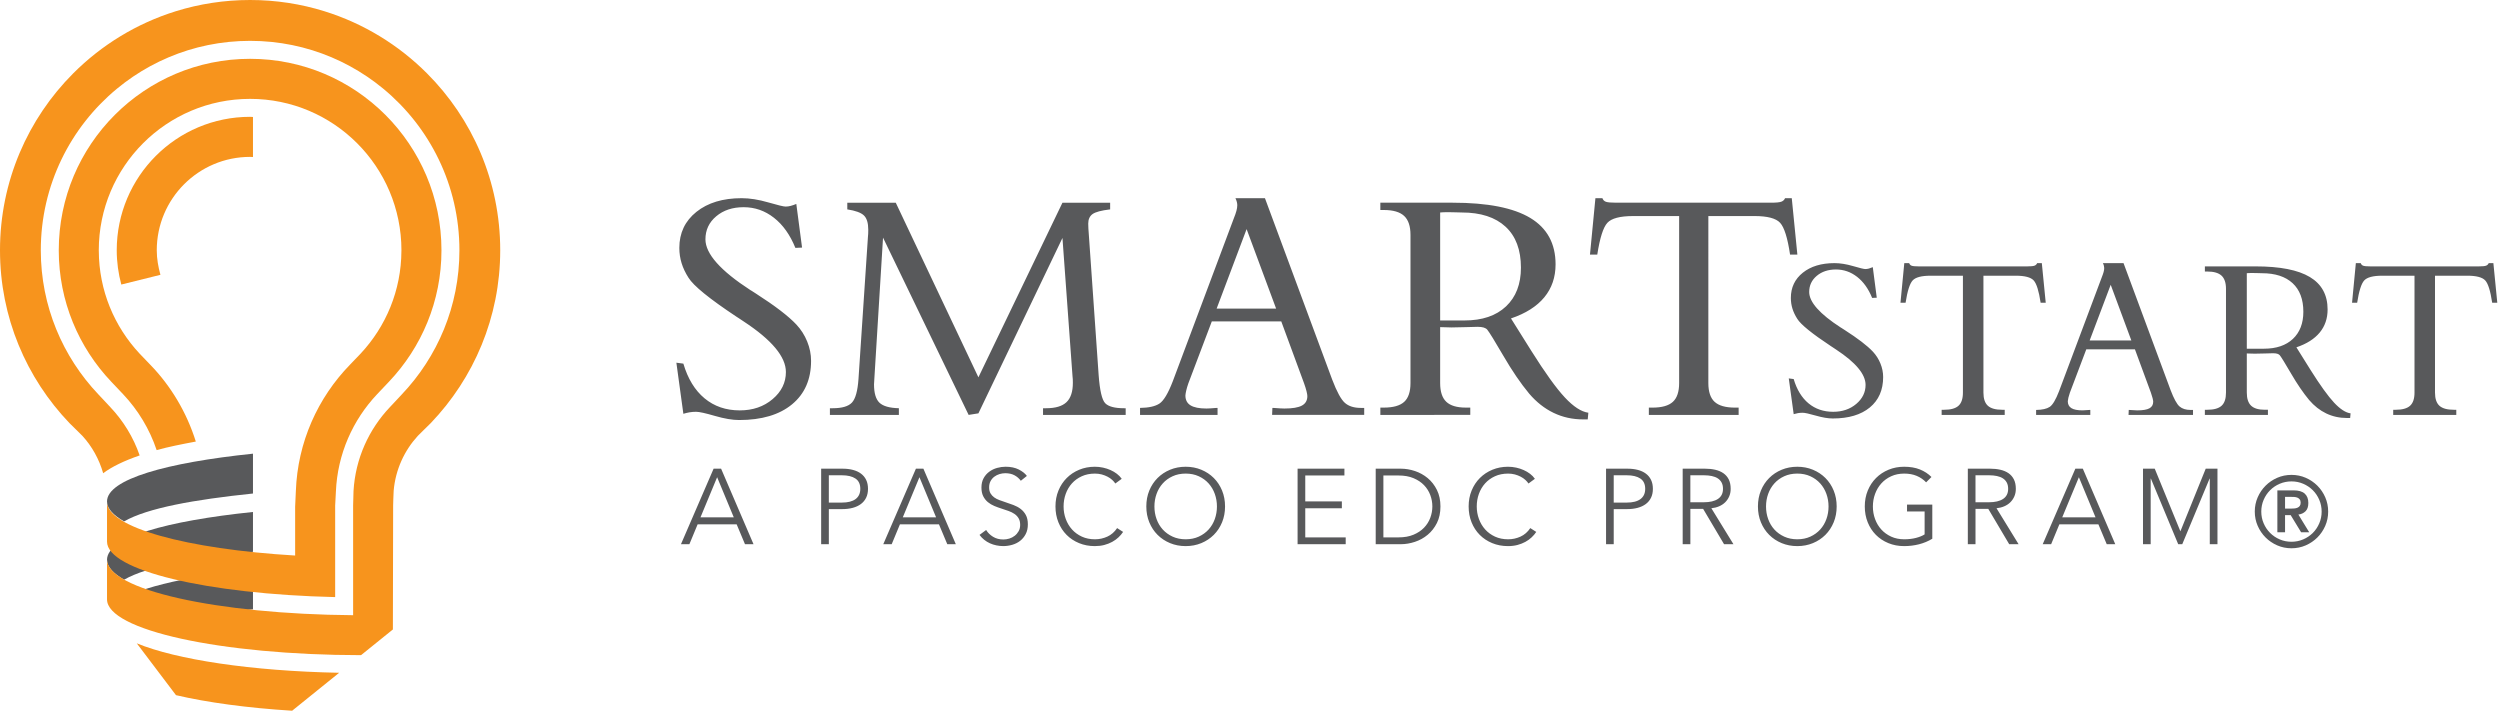
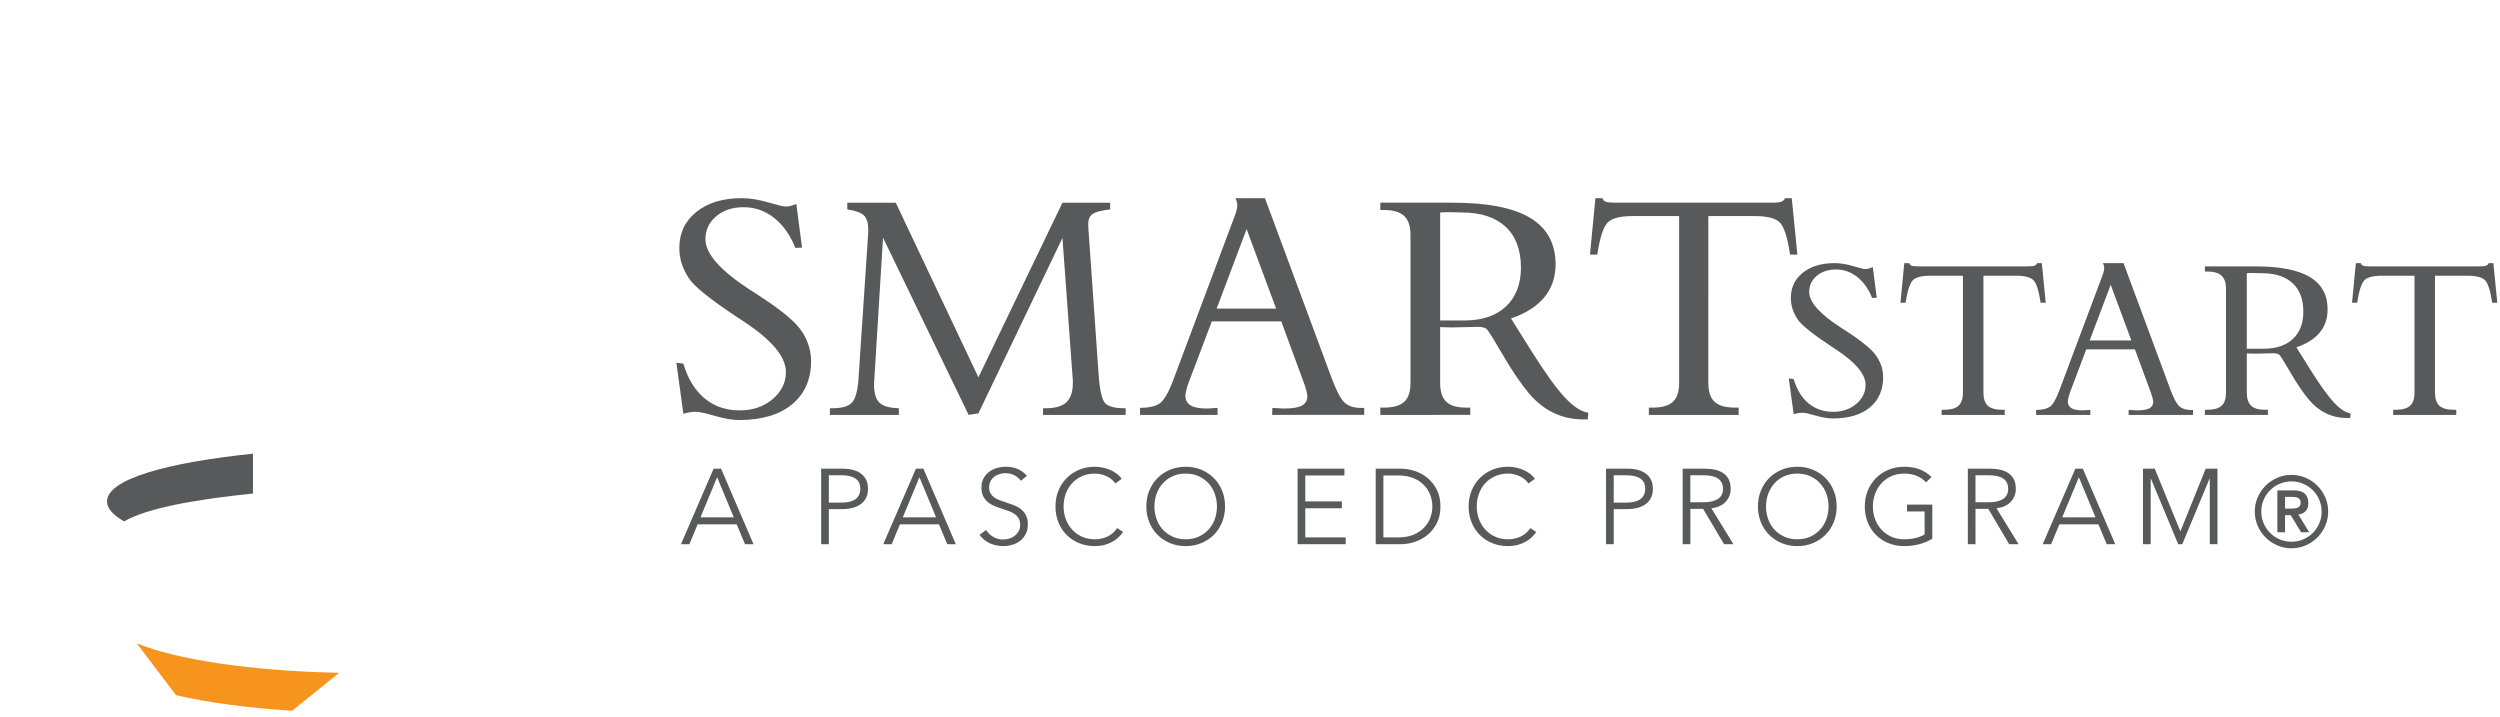
<svg xmlns="http://www.w3.org/2000/svg" version="1.1" id="Layer_1" x="0px" y="0px" width="314px" height="90px" viewBox="0 0 314 90" enable-background="new 0 0 314 90" xml:space="preserve">
  <script />
  <g>
    <g>
      <path fill="#58595B" d="M270.635,58.865h-1.475v9.486h0.965v-8.24h0.027l3.43,8.24h0.51l3.431-8.24h0.026v8.24h0.965v-9.486    h-1.475l-3.175,7.851h-0.014L270.635,58.865z M261.108,59.938l2.09,5.037h-4.181L261.108,59.938z M258.655,65.859h4.905    l1.045,2.492h1.072l-4.074-9.486h-0.938l-4.1,9.486h1.059L258.655,65.859z M248.122,59.695h1.716c0.357,0,0.684,0.032,0.979,0.094    c0.294,0.063,0.544,0.161,0.75,0.295c0.205,0.134,0.366,0.308,0.482,0.522c0.115,0.215,0.175,0.478,0.175,0.791    c0,0.562-0.21,0.984-0.63,1.266c-0.42,0.282-1.02,0.422-1.796,0.422h-1.676V59.695z M248.122,63.916h1.608l2.627,4.436h1.179    l-2.773-4.516c0.348-0.036,0.67-0.116,0.965-0.241c0.295-0.125,0.549-0.293,0.764-0.503c0.214-0.21,0.385-0.458,0.51-0.744    c0.125-0.284,0.187-0.602,0.187-0.95c0-0.465-0.08-0.858-0.241-1.18s-0.386-0.583-0.677-0.784c-0.29-0.2-0.634-0.346-1.031-0.435    c-0.398-0.09-0.829-0.134-1.293-0.134h-2.787v9.486h0.964V63.916z M242.591,59.91c-0.402-0.404-0.885-0.719-1.447-0.946    c-0.564-0.227-1.224-0.341-1.983-0.341c-0.706,0-1.359,0.126-1.963,0.376c-0.603,0.25-1.126,0.596-1.567,1.038    c-0.442,0.442-0.788,0.967-1.038,1.574c-0.251,0.607-0.376,1.272-0.376,1.997c0,0.723,0.123,1.389,0.369,1.996    c0.244,0.607,0.587,1.133,1.024,1.574c0.439,0.442,0.96,0.788,1.568,1.038c0.606,0.25,1.268,0.375,1.982,0.375    c0.644,0,1.265-0.076,1.862-0.227c0.599-0.152,1.157-0.385,1.675-0.698V63.38h-3.175v0.858h2.21v2.881    c-0.277,0.178-0.638,0.326-1.085,0.442c-0.447,0.115-0.938,0.174-1.474,0.174c-0.607,0-1.154-0.111-1.642-0.334    c-0.486-0.224-0.899-0.522-1.239-0.897c-0.34-0.374-0.602-0.811-0.784-1.311c-0.184-0.499-0.274-1.025-0.274-1.578    c0-0.553,0.091-1.079,0.274-1.579c0.183-0.499,0.444-0.94,0.784-1.317c0.34-0.379,0.753-0.681,1.239-0.902    c0.487-0.224,1.034-0.335,1.642-0.335c0.59,0,1.111,0.096,1.567,0.288c0.455,0.191,0.849,0.462,1.18,0.811L242.591,59.91z     M229.397,65.193c-0.179,0.5-0.438,0.937-0.777,1.311c-0.34,0.375-0.753,0.674-1.238,0.897c-0.487,0.223-1.034,0.334-1.643,0.334    c-0.606,0-1.153-0.111-1.641-0.334c-0.487-0.224-0.9-0.522-1.24-0.897c-0.339-0.374-0.598-0.811-0.777-1.311    c-0.179-0.499-0.268-1.025-0.268-1.578c0-0.553,0.089-1.079,0.268-1.579c0.18-0.499,0.438-0.94,0.777-1.317    c0.34-0.379,0.753-0.681,1.24-0.902c0.487-0.224,1.034-0.335,1.641-0.335c0.608,0,1.155,0.111,1.643,0.335    c0.485,0.222,0.898,0.524,1.238,0.902c0.34,0.378,0.599,0.818,0.777,1.317c0.179,0.5,0.268,1.026,0.268,1.579    C229.665,64.168,229.576,64.694,229.397,65.193 M230.309,61.611c-0.25-0.608-0.596-1.132-1.038-1.574    c-0.442-0.442-0.965-0.788-1.568-1.038c-0.603-0.25-1.257-0.376-1.963-0.376c-0.706,0-1.359,0.126-1.963,0.376    c-0.603,0.25-1.125,0.596-1.566,1.038c-0.443,0.442-0.789,0.967-1.039,1.574c-0.25,0.607-0.375,1.272-0.375,1.997    c0,0.723,0.125,1.389,0.375,1.996c0.25,0.607,0.596,1.133,1.039,1.574c0.441,0.442,0.964,0.788,1.566,1.038    c0.604,0.25,1.257,0.375,1.963,0.375c0.706,0,1.36-0.125,1.963-0.375c0.604-0.25,1.126-0.596,1.568-1.038    c0.442-0.442,0.788-0.967,1.038-1.574c0.25-0.607,0.376-1.273,0.376-1.996C230.685,62.884,230.559,62.219,230.309,61.611     M212.308,59.695h1.715c0.357,0,0.683,0.032,0.978,0.094c0.296,0.063,0.546,0.161,0.751,0.295    c0.204,0.134,0.365,0.308,0.481,0.522c0.116,0.215,0.175,0.478,0.175,0.791c0,0.562-0.21,0.984-0.63,1.266    c-0.42,0.282-1.018,0.422-1.796,0.422h-1.674V59.695z M212.308,63.916h1.607l2.627,4.436h1.18l-2.774-4.516    c0.35-0.036,0.67-0.116,0.965-0.241c0.295-0.125,0.55-0.293,0.765-0.503c0.214-0.21,0.384-0.458,0.509-0.744    c0.125-0.284,0.186-0.602,0.186-0.95c0-0.465-0.08-0.858-0.24-1.18c-0.161-0.321-0.387-0.583-0.677-0.784    c-0.291-0.2-0.635-0.346-1.031-0.435c-0.398-0.09-0.829-0.134-1.293-0.134h-2.787v9.486h0.965V63.916z M202.684,59.695h1.635    c0.732,0,1.302,0.137,1.708,0.409c0.407,0.272,0.61,0.702,0.61,1.293c0,0.562-0.196,0.991-0.589,1.285    c-0.395,0.296-0.971,0.443-1.73,0.443h-1.635V59.695z M201.72,68.352h0.964v-4.408h1.689c0.482,0,0.923-0.055,1.32-0.161    c0.397-0.107,0.736-0.267,1.019-0.477c0.28-0.209,0.5-0.473,0.655-0.79c0.157-0.316,0.235-0.69,0.235-1.118    c0-0.43-0.076-0.803-0.229-1.119c-0.151-0.317-0.367-0.58-0.649-0.79c-0.281-0.21-0.618-0.367-1.011-0.469    c-0.395-0.104-0.831-0.154-1.314-0.154h-2.679V68.352z M192.205,66.328c-0.33,0.491-0.74,0.849-1.231,1.072    c-0.492,0.223-1.01,0.335-1.555,0.335c-0.607,0-1.154-0.111-1.642-0.334c-0.487-0.224-0.899-0.523-1.239-0.902    c-0.34-0.378-0.601-0.816-0.783-1.315c-0.185-0.498-0.275-1.023-0.275-1.575c0-0.553,0.089-1.077,0.268-1.576    c0.18-0.499,0.438-0.938,0.777-1.316c0.339-0.378,0.753-0.678,1.24-0.9c0.485-0.224,1.038-0.334,1.654-0.334    c0.304,0,0.588,0.035,0.851,0.106c0.264,0.072,0.507,0.166,0.729,0.282c0.225,0.116,0.419,0.25,0.583,0.402    c0.166,0.151,0.298,0.303,0.396,0.455l0.804-0.59c-0.161-0.232-0.361-0.44-0.603-0.625c-0.242-0.184-0.51-0.343-0.805-0.474    c-0.295-0.132-0.609-0.234-0.944-0.307c-0.335-0.072-0.677-0.109-1.025-0.109c-0.706,0-1.359,0.126-1.963,0.376    c-0.603,0.25-1.126,0.596-1.568,1.038c-0.441,0.442-0.787,0.967-1.037,1.574c-0.25,0.607-0.375,1.272-0.375,1.997    c0,0.723,0.122,1.389,0.367,1.996c0.246,0.607,0.587,1.133,1.025,1.574c0.439,0.442,0.96,0.788,1.568,1.038    c0.606,0.25,1.268,0.375,1.982,0.375c0.43,0,0.824-0.047,1.187-0.142c0.361-0.096,0.691-0.226,0.99-0.388    c0.301-0.164,0.563-0.354,0.791-0.568c0.229-0.214,0.423-0.442,0.583-0.684L192.205,66.328z M173.754,59.722h1.916    c0.715,0,1.338,0.112,1.869,0.335c0.531,0.225,0.972,0.517,1.32,0.879c0.348,0.361,0.609,0.774,0.783,1.238    c0.175,0.465,0.262,0.943,0.262,1.434c0,0.49-0.087,0.969-0.262,1.434c-0.174,0.464-0.435,0.877-0.783,1.239    c-0.349,0.362-0.789,0.655-1.32,0.878c-0.531,0.223-1.154,0.335-1.869,0.335h-1.916V59.722z M172.789,68.352h3.149    c0.589,0,1.181-0.099,1.774-0.296c0.595-0.195,1.131-0.492,1.608-0.891c0.478-0.396,0.864-0.891,1.159-1.479    c0.295-0.591,0.442-1.282,0.442-2.077c0-0.786-0.148-1.476-0.442-2.07c-0.295-0.594-0.682-1.09-1.159-1.488    c-0.477-0.396-1.014-0.693-1.608-0.891c-0.594-0.196-1.186-0.294-1.774-0.294h-3.149V68.352z M163.941,63.836h4.596v-0.857h-4.596    v-3.257h4.918v-0.856h-5.882v9.486h6.043v-0.857h-5.079V63.836z M152.58,65.193c-0.179,0.5-0.438,0.937-0.777,1.311    c-0.34,0.375-0.753,0.674-1.24,0.897c-0.487,0.223-1.034,0.334-1.641,0.334c-0.608,0-1.155-0.111-1.642-0.334    c-0.486-0.224-0.9-0.522-1.239-0.897c-0.34-0.374-0.599-0.811-0.777-1.311c-0.179-0.499-0.268-1.025-0.268-1.578    c0-0.553,0.089-1.079,0.268-1.579c0.178-0.499,0.437-0.94,0.777-1.317c0.339-0.379,0.753-0.681,1.239-0.902    c0.487-0.224,1.034-0.335,1.642-0.335c0.607,0,1.154,0.111,1.641,0.335c0.487,0.222,0.9,0.524,1.24,0.902    c0.339,0.378,0.598,0.818,0.777,1.317c0.178,0.5,0.268,1.026,0.268,1.579C152.848,64.168,152.757,64.694,152.58,65.193     M153.491,61.611c-0.25-0.608-0.596-1.132-1.038-1.574c-0.443-0.442-0.965-0.788-1.568-1.038s-1.258-0.376-1.963-0.376    c-0.706,0-1.36,0.126-1.963,0.376s-1.126,0.596-1.568,1.038c-0.442,0.442-0.788,0.967-1.038,1.574    c-0.25,0.607-0.375,1.272-0.375,1.997c0,0.723,0.125,1.389,0.375,1.996c0.25,0.607,0.596,1.133,1.038,1.574    c0.442,0.442,0.965,0.788,1.568,1.038s1.257,0.375,1.963,0.375c0.705,0,1.36-0.125,1.963-0.375s1.125-0.596,1.568-1.038    c0.442-0.442,0.788-0.967,1.038-1.574c0.25-0.607,0.375-1.273,0.375-1.996C153.866,62.884,153.741,62.219,153.491,61.611     M140.312,66.328c-0.33,0.491-0.741,0.849-1.233,1.072c-0.491,0.223-1.009,0.335-1.554,0.335c-0.608,0-1.155-0.111-1.641-0.334    c-0.487-0.224-0.9-0.523-1.24-0.902c-0.339-0.378-0.601-0.816-0.784-1.315c-0.183-0.498-0.274-1.023-0.274-1.575    c0-0.553,0.089-1.077,0.268-1.576c0.178-0.499,0.437-0.938,0.777-1.316c0.339-0.378,0.752-0.678,1.239-0.9    c0.487-0.224,1.039-0.334,1.655-0.334c0.304,0,0.587,0.035,0.851,0.106c0.263,0.072,0.507,0.166,0.73,0.282    c0.223,0.116,0.418,0.25,0.583,0.402c0.165,0.151,0.297,0.303,0.395,0.455l0.804-0.59c-0.161-0.232-0.362-0.44-0.603-0.625    c-0.241-0.184-0.509-0.343-0.804-0.474c-0.294-0.132-0.609-0.234-0.944-0.307c-0.335-0.072-0.677-0.109-1.025-0.109    c-0.706,0-1.36,0.126-1.963,0.376c-0.603,0.25-1.126,0.596-1.568,1.038c-0.442,0.442-0.789,0.967-1.038,1.574    c-0.251,0.607-0.376,1.272-0.376,1.997c0,0.723,0.123,1.389,0.369,1.996c0.245,0.607,0.587,1.133,1.025,1.574    c0.437,0.442,0.96,0.788,1.568,1.038c0.607,0.25,1.268,0.375,1.983,0.375c0.428,0,0.824-0.047,1.185-0.142    c0.362-0.096,0.693-0.226,0.992-0.388c0.299-0.164,0.563-0.354,0.791-0.568c0.227-0.214,0.422-0.442,0.582-0.684L140.312,66.328z     M128.977,59.776c-0.232-0.314-0.576-0.583-1.031-0.812c-0.456-0.228-1.005-0.342-1.648-0.342c-0.349,0-0.702,0.05-1.059,0.148    c-0.357,0.098-0.683,0.254-0.978,0.469c-0.295,0.214-0.534,0.487-0.717,0.816c-0.183,0.331-0.275,0.725-0.275,1.18    c0,0.429,0.074,0.791,0.221,1.086c0.148,0.294,0.342,0.542,0.583,0.743c0.241,0.2,0.514,0.363,0.818,0.488    c0.303,0.126,0.611,0.237,0.924,0.335c0.304,0.1,0.594,0.197,0.871,0.295c0.277,0.099,0.523,0.222,0.737,0.369    c0.214,0.147,0.386,0.33,0.516,0.55c0.129,0.219,0.194,0.493,0.194,0.823c0,0.305-0.065,0.569-0.194,0.797    c-0.13,0.229-0.295,0.421-0.496,0.576c-0.201,0.157-0.426,0.273-0.676,0.35c-0.251,0.075-0.496,0.113-0.737,0.113    c-0.501,0-0.936-0.113-1.307-0.342c-0.371-0.228-0.659-0.511-0.864-0.851l-0.831,0.617c0.17,0.231,0.366,0.437,0.59,0.615    c0.223,0.18,0.464,0.326,0.723,0.442c0.259,0.116,0.532,0.203,0.818,0.261c0.285,0.059,0.571,0.087,0.857,0.087    c0.375,0,0.748-0.053,1.119-0.16c0.371-0.107,0.7-0.272,0.989-0.495c0.288-0.224,0.522-0.508,0.703-0.852    c0.181-0.344,0.271-0.752,0.271-1.226c0-0.474-0.085-0.864-0.254-1.172c-0.169-0.31-0.387-0.563-0.655-0.765    c-0.267-0.201-0.568-0.364-0.902-0.489c-0.334-0.125-0.666-0.24-0.995-0.349c-0.267-0.089-0.523-0.178-0.768-0.268    c-0.245-0.089-0.464-0.203-0.655-0.341c-0.192-0.14-0.346-0.307-0.461-0.504c-0.116-0.195-0.174-0.445-0.174-0.75    c0-0.304,0.06-0.566,0.181-0.791c0.121-0.223,0.279-0.407,0.476-0.556c0.196-0.146,0.415-0.256,0.656-0.328    c0.241-0.07,0.478-0.107,0.71-0.107c0.456,0,0.845,0.087,1.166,0.261c0.322,0.174,0.585,0.404,0.791,0.689L128.977,59.776z     M115.482,59.938l2.09,5.037h-4.18L115.482,59.938z M113.03,65.859h4.904l1.045,2.492h1.072l-4.073-9.486h-0.938l-4.1,9.486h1.058    L113.03,65.859z M104.102,59.695h1.635c0.732,0,1.302,0.137,1.708,0.409c0.406,0.272,0.61,0.702,0.61,1.293    c0,0.562-0.197,0.991-0.59,1.285c-0.393,0.296-0.969,0.443-1.728,0.443h-1.635V59.695z M103.137,68.352h0.965v-4.408h1.688    c0.483,0,0.923-0.055,1.32-0.161c0.397-0.107,0.737-0.267,1.018-0.477c0.282-0.209,0.501-0.473,0.657-0.79    c0.156-0.316,0.235-0.69,0.235-1.118c0-0.43-0.076-0.803-0.228-1.119c-0.152-0.317-0.369-0.58-0.65-0.79    c-0.282-0.21-0.619-0.367-1.012-0.469c-0.393-0.104-0.831-0.154-1.313-0.154h-2.68V68.352z M90.072,59.938l2.09,5.037h-4.18    L90.072,59.938z M87.621,65.859h4.904l1.045,2.492h1.072l-4.073-9.486H89.63l-4.1,9.486h1.058L87.621,65.859z" />
      <path fill="#58595B" d="M305.836,34.629h4.063c1.135,0,1.885,0.198,2.248,0.595c0.364,0.397,0.653,1.33,0.872,2.801h0.641    l-0.491-4.977h-0.585c-0.064,0.151-0.173,0.257-0.328,0.318c-0.153,0.061-0.458,0.092-0.912,0.092h-13.635    c-0.445,0-0.744-0.028-0.893-0.085c-0.15-0.056-0.252-0.165-0.308-0.325h-0.613l-0.478,4.977h0.642    c0.227-1.471,0.522-2.403,0.887-2.801c0.363-0.396,1.114-0.595,2.251-0.595h4.065v14.683c0,0.764-0.186,1.314-0.556,1.65    c-0.37,0.337-0.971,0.505-1.803,0.505h-0.316v0.645h7.923v-0.645h-0.315c-0.832,0-1.433-0.168-1.803-0.505    c-0.37-0.336-0.556-0.887-0.556-1.65V34.629z M282.198,34.316c0.091-0.009,0.186-0.016,0.287-0.021    c0.1-0.004,0.245-0.006,0.436-0.006c0.175,0,0.391,0.004,0.649,0.013c0.26,0.01,0.435,0.014,0.526,0.014    c1.667,0,2.949,0.417,3.852,1.249c0.901,0.832,1.352,2.03,1.352,3.595c0,1.446-0.438,2.581-1.31,3.404    c-0.874,0.822-2.089,1.234-3.645,1.234h-2.147V34.316z M284.852,52.111v-0.645h-0.396c-0.785,0-1.356-0.17-1.717-0.512    c-0.36-0.341-0.54-0.889-0.54-1.645v-4.914c0.118,0,0.286,0.005,0.505,0.014c0.218,0.009,0.382,0.013,0.492,0.013    c0.336,0,0.762-0.009,1.277-0.026c0.514-0.02,0.853-0.028,1.017-0.028c0.218,0,0.397,0.021,0.533,0.061    c0.136,0.041,0.241,0.104,0.314,0.186c0.191,0.235,0.667,1.008,1.428,2.313c0.76,1.307,1.514,2.41,2.26,3.311    c0.638,0.746,1.355,1.309,2.152,1.69c0.798,0.382,1.665,0.572,2.605,0.572h0.397l0.054-0.585c-0.619-0.082-1.311-0.53-2.071-1.344    c-0.76-0.814-1.742-2.177-2.945-4.087l-1.789-2.863c1.294-0.437,2.269-1.055,2.929-1.856c0.66-0.8,0.99-1.764,0.99-2.892    c0-1.828-0.742-3.188-2.227-4.079c-1.482-0.891-3.754-1.337-6.811-1.337h-6.376v0.645h0.3c0.82,0,1.418,0.172,1.792,0.517    c0.374,0.346,0.56,0.899,0.56,1.662v13.029c0,0.765-0.184,1.315-0.554,1.651c-0.369,0.337-0.969,0.505-1.799,0.505h-0.3v0.645    H284.852z M262.543,52.111v-0.624h-0.082c-0.428,0.037-0.724,0.055-0.888,0.055c-0.638,0-1.107-0.093-1.407-0.28    c-0.301-0.187-0.451-0.476-0.451-0.867c0.011-0.118,0.035-0.267,0.075-0.444c0.041-0.177,0.103-0.385,0.185-0.622l2.062-5.451    h6.111l2.008,5.451c0.09,0.255,0.161,0.483,0.211,0.684c0.05,0.2,0.075,0.347,0.075,0.438c0,0.383-0.159,0.66-0.478,0.834    c-0.317,0.173-0.833,0.259-1.543,0.259c-0.182,0-0.505-0.017-0.969-0.055h-0.082l-0.026,0.624h8.097v-0.624h-0.3    c-0.593,0-1.058-0.146-1.393-0.438c-0.337-0.291-0.71-0.974-1.12-2.049l-5.912-15.952h-2.592c0.056,0.11,0.097,0.219,0.123,0.328    c0.027,0.11,0.041,0.205,0.041,0.287c0,0.146-0.024,0.313-0.075,0.499c-0.051,0.187-0.126,0.403-0.225,0.649l-5.373,14.325    c-0.41,1.065-0.801,1.722-1.174,1.968c-0.373,0.245-0.942,0.373-1.706,0.383v0.624H262.543z M265.105,35.769l2.593,6.996h-5.237    L265.105,35.769z M249.12,34.629h4.063c1.135,0,1.885,0.198,2.248,0.595c0.362,0.397,0.653,1.33,0.872,2.801h0.641l-0.491-4.977    h-0.586c-0.063,0.151-0.173,0.257-0.327,0.318c-0.154,0.061-0.459,0.092-0.913,0.092h-13.635c-0.445,0-0.743-0.028-0.893-0.085    c-0.15-0.056-0.253-0.165-0.308-0.325h-0.613l-0.479,4.977h0.641c0.229-1.471,0.523-2.403,0.888-2.801    c0.363-0.396,1.113-0.595,2.251-0.595h4.064v14.683c0,0.764-0.185,1.314-0.555,1.65c-0.37,0.337-0.971,0.505-1.803,0.505h-0.315    v0.645h7.922v-0.645h-0.315c-0.831,0-1.433-0.168-1.802-0.505c-0.37-0.336-0.556-0.887-0.556-1.65V34.629z M225.824,51.889    c0.182-0.03,0.378-0.047,0.587-0.047c0.274,0,0.825,0.12,1.654,0.359c0.829,0.239,1.54,0.359,2.132,0.359    c1.986,0,3.537-0.461,4.653-1.381c1.115-0.92,1.674-2.194,1.674-3.824c0-0.574-0.114-1.142-0.342-1.701    c-0.228-0.561-0.547-1.06-0.957-1.496c-0.691-0.738-1.873-1.645-3.546-2.718c-0.173-0.11-0.301-0.192-0.382-0.246l-0.096-0.056    c-2.644-1.711-3.965-3.199-3.965-4.465c0-0.818,0.316-1.495,0.949-2.026c0.632-0.532,1.436-0.8,2.41-0.8    c0.982,0,1.87,0.31,2.663,0.928c0.792,0.618,1.42,1.499,1.884,2.644l0.581-0.027l-0.499-3.837    c-0.174,0.075-0.338,0.134-0.492,0.176c-0.155,0.042-0.306,0.062-0.451,0.062c-0.174,0-0.684-0.123-1.531-0.372    c-0.847-0.248-1.626-0.372-2.337-0.372c-1.648,0-2.975,0.401-3.977,1.203c-1.002,0.802-1.503,1.859-1.503,3.171    c0,0.465,0.066,0.912,0.198,1.34c0.133,0.429,0.336,0.856,0.609,1.284c0.439,0.711,1.847,1.856,4.23,3.432l0.191,0.124    c0.101,0.063,0.25,0.163,0.451,0.3c2.47,1.623,3.705,3.104,3.705,4.442c0,0.931-0.39,1.726-1.169,2.387    c-0.78,0.66-1.745,0.99-2.895,0.99c-1.213,0-2.245-0.353-3.098-1.058c-0.852-0.706-1.475-1.724-1.867-3.054l-0.617-0.082    l0.617,4.49C225.464,51.963,225.642,51.921,225.824,51.889 M214.569,27.136h5.795c1.626,0,2.699,0.283,3.219,0.85    c0.521,0.565,0.938,1.896,1.249,3.989h0.917l-0.703-7.083h-0.839c-0.091,0.21-0.247,0.356-0.468,0.44    c-0.221,0.085-0.657,0.127-1.307,0.127h-19.453c-0.639,0-1.064-0.039-1.278-0.117c-0.215-0.078-0.361-0.227-0.438-0.449h-0.878    l-0.684,7.083h0.917c0.325-2.094,0.748-3.424,1.268-3.989c0.52-0.566,1.593-0.85,3.22-0.85h5.795v20.976    c0,1.093-0.264,1.88-0.791,2.36c-0.526,0.482-1.382,0.723-2.566,0.723h-0.448v0.917h11.277v-0.917h-0.448    c-1.185,0-2.039-0.241-2.566-0.723c-0.527-0.48-0.79-1.268-0.79-2.36V27.136z M180.882,26.688    c0.131-0.013,0.267-0.022,0.409-0.029c0.144-0.006,0.353-0.01,0.625-0.01c0.247,0,0.557,0.007,0.928,0.019    c0.369,0.013,0.62,0.02,0.751,0.02c2.38,0,4.214,0.595,5.502,1.785s1.932,2.904,1.932,5.142c0,2.067-0.625,3.69-1.873,4.868    c-1.249,1.177-2.986,1.766-5.21,1.766h-3.063V26.688z M184.667,52.111v-0.917h-0.565c-1.119,0-1.936-0.244-2.449-0.732    c-0.514-0.488-0.77-1.271-0.77-2.351v-7.024c0.17,0,0.409,0.007,0.723,0.019c0.312,0.014,0.546,0.02,0.702,0.02    c0.48,0,1.089-0.013,1.823-0.039c0.735-0.025,1.221-0.039,1.454-0.039c0.312,0,0.566,0.029,0.762,0.088    c0.194,0.059,0.344,0.146,0.448,0.264c0.273,0.338,0.952,1.44,2.039,3.307c1.086,1.867,2.162,3.444,3.23,4.732    c0.91,1.066,1.935,1.873,3.073,2.419c1.138,0.547,2.377,0.819,3.717,0.819h0.565l0.078-0.839c-0.885-0.117-1.87-0.758-2.956-1.922    c-1.086-1.164-2.487-3.112-4.205-5.844l-2.556-4.078c1.847-0.624,3.242-1.509,4.185-2.653c0.943-1.145,1.415-2.523,1.415-4.137    c0-2.614-1.061-4.559-3.181-5.834c-2.12-1.274-5.365-1.912-9.736-1.912h-9.092v0.917h0.429c1.172,0,2.023,0.247,2.557,0.742    c0.533,0.494,0.8,1.287,0.8,2.38v18.614c0,1.093-0.263,1.88-0.79,2.36c-0.527,0.482-1.382,0.723-2.566,0.723h-0.429v0.917H184.667    z M152.925,52.111v-0.878h-0.117c-0.611,0.052-1.034,0.078-1.268,0.078c-0.911,0-1.58-0.134-2.01-0.4    c-0.429-0.266-0.643-0.68-0.643-1.239c0.012-0.169,0.048-0.38,0.107-0.634c0.058-0.254,0.146-0.55,0.263-0.888l2.947-7.785h8.722    l2.867,7.785c0.131,0.363,0.231,0.69,0.303,0.976c0.072,0.286,0.107,0.494,0.107,0.624c0,0.546-0.229,0.943-0.683,1.19    c-0.455,0.247-1.19,0.371-2.205,0.371c-0.261,0-0.722-0.026-1.386-0.078h-0.116l-0.039,0.878h11.569v-0.878h-0.428    c-0.847,0-1.51-0.208-1.99-0.624c-0.481-0.417-1.016-1.393-1.601-2.928l-8.448-22.79h-3.708c0.078,0.156,0.137,0.312,0.176,0.47    c0.039,0.155,0.058,0.292,0.058,0.409c0,0.209-0.036,0.445-0.107,0.712c-0.072,0.267-0.179,0.575-0.322,0.927l-7.668,20.468    c-0.585,1.523-1.145,2.458-1.678,2.811c-0.533,0.351-1.346,0.532-2.439,0.546v0.878H152.925z M156.574,28.775l3.707,9.989h-7.473    L156.574,28.775z M112.898,52.111v-0.839c-1.171-0.026-1.984-0.258-2.439-0.693c-0.456-0.435-0.683-1.206-0.683-2.312    c0-0.052,0.006-0.155,0.02-0.312c0.012-0.156,0.019-0.273,0.019-0.351l1.093-17.757l10.751,22.264l1.229-0.195l10.556-22.029    l1.268,17.425c0.013,0.091,0.022,0.191,0.029,0.303c0.006,0.109,0.01,0.263,0.01,0.458c0,1.119-0.267,1.932-0.8,2.438    c-0.534,0.508-1.385,0.762-2.556,0.762h-0.39v0.839h10.38v-0.839h-0.195c-1.184,0-1.978-0.211-2.381-0.635    c-0.403-0.423-0.676-1.597-0.819-3.521l-1.229-17.58c-0.027-0.299-0.046-0.576-0.059-0.829c-0.013-0.254-0.02-0.459-0.02-0.615    c0-0.546,0.182-0.948,0.547-1.21c0.364-0.26,1.099-0.455,2.205-0.585v-0.839h-5.99l-10.556,21.931l-10.38-21.931h-6.088v0.839    c1.027,0.156,1.723,0.41,2.088,0.761c0.364,0.352,0.546,0.95,0.546,1.796c0,0.208-0.003,0.374-0.01,0.498    c-0.006,0.122-0.016,0.243-0.029,0.36l-1.19,17.892c-0.104,1.495-0.378,2.48-0.82,2.956c-0.442,0.475-1.248,0.712-2.419,0.712    h-0.351v0.839H112.898z M86.593,51.789c0.26-0.045,0.54-0.068,0.839-0.068c0.39,0,1.177,0.173,2.361,0.518    c1.183,0.344,2.198,0.517,3.044,0.517c2.835,0,5.05-0.657,6.643-1.971c1.594-1.314,2.391-3.135,2.391-5.463    c0-0.82-0.163-1.629-0.488-2.43c-0.326-0.8-0.781-1.512-1.366-2.137c-0.989-1.053-2.68-2.348-5.073-3.883    c-0.247-0.156-0.429-0.273-0.546-0.351l-0.137-0.078c-3.772-2.445-5.658-4.572-5.658-6.38c0-1.172,0.452-2.138,1.356-2.898    c0.904-0.761,2.052-1.141,3.444-1.141c1.404,0,2.673,0.441,3.804,1.327c1.132,0.884,2.029,2.146,2.693,3.784l0.839-0.039    l-0.722-5.482c-0.247,0.104-0.481,0.186-0.702,0.244c-0.222,0.059-0.436,0.088-0.644,0.088c-0.248,0-0.976-0.176-2.186-0.527    c-1.209-0.351-2.322-0.527-3.336-0.527c-2.355,0-4.247,0.573-5.678,1.718c-1.431,1.145-2.146,2.653-2.146,4.526    c0,0.663,0.094,1.302,0.283,1.912c0.188,0.612,0.478,1.224,0.868,1.834c0.624,1.016,2.634,2.647,6.029,4.898l0.273,0.175    c0.143,0.091,0.358,0.234,0.644,0.429c3.525,2.316,5.288,4.431,5.288,6.343c0,1.326-0.556,2.462-1.669,3.404    c-1.112,0.943-2.487,1.414-4.126,1.414c-1.73,0-3.204-0.504-4.42-1.512c-1.216-1.008-2.104-2.462-2.663-4.361l-0.878-0.117    l0.878,6.419C86.079,51.896,86.333,51.835,86.593,51.789" />
-       <path fill="#F7941D" d="M31.774,14.692c-0.121-0.003-0.238-0.019-0.359-0.019c-9.252,0-16.753,7.507-16.753,16.766    c0,1.489,0.208,2.927,0.573,4.3l4.914-1.221c-0.27-0.986-0.459-2.006-0.459-3.079c0-6.481,5.25-11.734,11.725-11.734    c0.121,0,0.239,0.015,0.359,0.019V14.692z" />
-       <path fill="#58595B" d="M14.223,76.017c0.945,0.934,2.746,1.794,5.208,2.546c3.157-0.873,7.387-1.518,12.343-2.033v-5.006    C22.996,72.436,16.404,73.977,14.223,76.017" />
-       <path fill="#58595B" d="M31.774,64.303c-10.827,1.125-18.331,3.205-18.331,6.001c0,0.884,0.779,1.725,2.143,2.504    c2.953-1.686,8.791-2.729,16.188-3.501V64.303z" />
      <path fill="#F7941D" d="M22.104,87.313c3.916,0.914,8.926,1.602,14.588,1.954l5.907-4.766c-11.048-0.216-20.468-1.659-25.421-3.7    L22.104,87.313z" />
-       <path fill="#F7941D" d="M62.828,31.44c0-8.681-3.516-16.541-9.201-22.229c-3.553-3.557-7.953-6.265-12.871-7.796    C37.805,0.495,34.667,0,31.414,0s-6.391,0.495-9.342,1.414C17.154,2.945,12.754,5.653,9.201,9.21C3.516,14.899,0,22.759,0,31.44    c0,8.425,3.326,16.058,8.721,21.697c0.3,0.313,1.409,1.367,1.632,1.61c1.207,1.321,2.1,2.926,2.606,4.692    c1.065-0.808,2.624-1.56,4.582-2.238c-0.79-2.288-2.06-4.351-3.691-6.071c-0.229-0.241-1.215-1.302-1.484-1.584    c-4.48-4.718-7.241-11.084-7.241-18.106c0-8.173,3.724-15.476,9.567-20.301c0.649-0.536,1.324-1.042,2.024-1.516    c1.398-0.945,2.892-1.76,4.465-2.425c3.145-1.332,6.603-2.067,10.233-2.067c3.63,0,7.088,0.735,10.233,2.067    c1.572,0.665,3.067,1.48,4.465,2.425c0.7,0.474,1.375,0.979,2.024,1.516c5.843,4.825,9.567,12.128,9.567,20.301    c0,7.023-2.761,13.389-7.242,18.106c-0.268,0.282-1.255,1.343-1.483,1.584c-2.638,2.78-4.338,6.459-4.575,10.535    c-0.018,0.313-0.051,1.846-0.051,1.846v13.758c-17.168-0.132-30.91-3.209-30.91-6.996v5.007c0,3.861,14.271,6.99,31.904,7.008    l4.001-3.228l0.032-15.579c0,0,0.039-1.525,0.066-1.847c0.229-2.646,1.338-5.036,3.03-6.887c0.223-0.243,1.331-1.297,1.632-1.61    C59.502,47.497,62.828,39.864,62.828,31.44" />
-       <path fill="#F7941D" d="M55.448,31.44c0-13.284-10.76-24.053-24.034-24.053S7.38,18.155,7.38,31.44    c0,6.399,2.511,12.195,6.587,16.496c0.261,0.275,1.259,1.327,1.497,1.579c1.874,1.985,3.324,4.374,4.211,7.02    c1.478-0.415,3.135-0.74,4.919-1.075c-1.14-3.648-3.123-6.979-5.723-9.653c-0.213-0.22-1.111-1.15-1.343-1.399    c-3.159-3.384-5.103-7.916-5.118-12.91c0-0.02-0.003-0.038-0.003-0.059c0-10.505,8.51-19.021,19.007-19.021    s19.007,8.517,19.007,19.021c0,0.02-0.003,0.039-0.003,0.059c-0.015,4.994-1.959,9.526-5.118,12.91    c-0.232,0.248-1.13,1.179-1.343,1.399c-4.025,4.141-6.582,9.716-6.798,15.896c-0.01,0.283-0.089,1.943-0.089,1.943v6.13    c-13.609-0.809-23.628-3.522-23.628-6.756v5.008c0,3.619,12.545,6.596,28.642,6.968v-0.004l0.013,0.004V63.487    c0,0,0.08-1.474,0.092-1.742c0.199-4.732,2.134-9.009,5.175-12.23c0.238-0.252,1.236-1.304,1.496-1.579    C52.937,43.635,55.448,37.839,55.448,31.44" />
      <path fill="#58595B" d="M31.774,56.981c-10.827,1.125-18.331,3.205-18.331,6.001c0,0.883,0.779,1.725,2.143,2.504    c2.953-1.687,8.791-2.73,16.188-3.501V56.981z" />
    </g>
    <g>
      <path fill="#58595B" d="M283.2,64.254c0-0.636,0.122-1.233,0.366-1.791c0.243-0.558,0.574-1.045,0.991-1.462    c0.416-0.416,0.904-0.747,1.462-0.991c0.558-0.243,1.153-0.365,1.79-0.365s1.233,0.122,1.791,0.365    c0.558,0.244,1.045,0.575,1.462,0.991c0.416,0.417,0.747,0.904,0.991,1.462c0.243,0.558,0.365,1.154,0.365,1.791    c0,0.636-0.122,1.233-0.365,1.791c-0.244,0.558-0.575,1.045-0.991,1.462c-0.417,0.416-0.904,0.747-1.462,0.991    c-0.558,0.243-1.154,0.365-1.791,0.365s-1.232-0.122-1.79-0.365c-0.558-0.244-1.046-0.575-1.462-0.991    c-0.417-0.417-0.748-0.904-0.991-1.462C283.322,65.487,283.2,64.89,283.2,64.254z M284.017,64.254c0,0.52,0.099,1.012,0.297,1.474    c0.199,0.463,0.469,0.866,0.812,1.208c0.343,0.343,0.745,0.614,1.208,0.812c0.463,0.199,0.954,0.297,1.474,0.297    s1.012-0.099,1.474-0.297c0.463-0.198,0.866-0.469,1.209-0.812c0.342-0.342,0.613-0.745,0.811-1.208    c0.199-0.462,0.297-0.954,0.297-1.474c0-0.52-0.099-1.011-0.297-1.474c-0.198-0.463-0.469-0.865-0.811-1.208    c-0.343-0.343-0.746-0.614-1.209-0.812c-0.462-0.199-0.954-0.297-1.474-0.297s-1.011,0.099-1.474,0.297    c-0.463,0.198-0.865,0.469-1.208,0.812c-0.343,0.343-0.613,0.745-0.812,1.208C284.116,63.242,284.017,63.733,284.017,64.254z     M286.037,61.59h2.032c0.636,0,1.105,0.136,1.406,0.409c0.301,0.272,0.452,0.664,0.452,1.177c0,0.463-0.118,0.81-0.355,1.041    c-0.238,0.232-0.536,0.368-0.896,0.409l1.363,2.23h-1.016l-1.313-2.157h-0.707v2.157h-0.966V61.59z M287.003,63.882h0.707    c0.148,0,0.297-0.006,0.446-0.018c0.149-0.012,0.283-0.043,0.403-0.093c0.119-0.049,0.217-0.124,0.29-0.223    c0.075-0.1,0.112-0.236,0.112-0.409s-0.037-0.31-0.112-0.408c-0.074-0.1-0.171-0.173-0.29-0.224    c-0.12-0.049-0.254-0.078-0.403-0.087c-0.148-0.008-0.297-0.012-0.446-0.012h-0.707V63.882z" />
    </g>
  </g>
</svg>